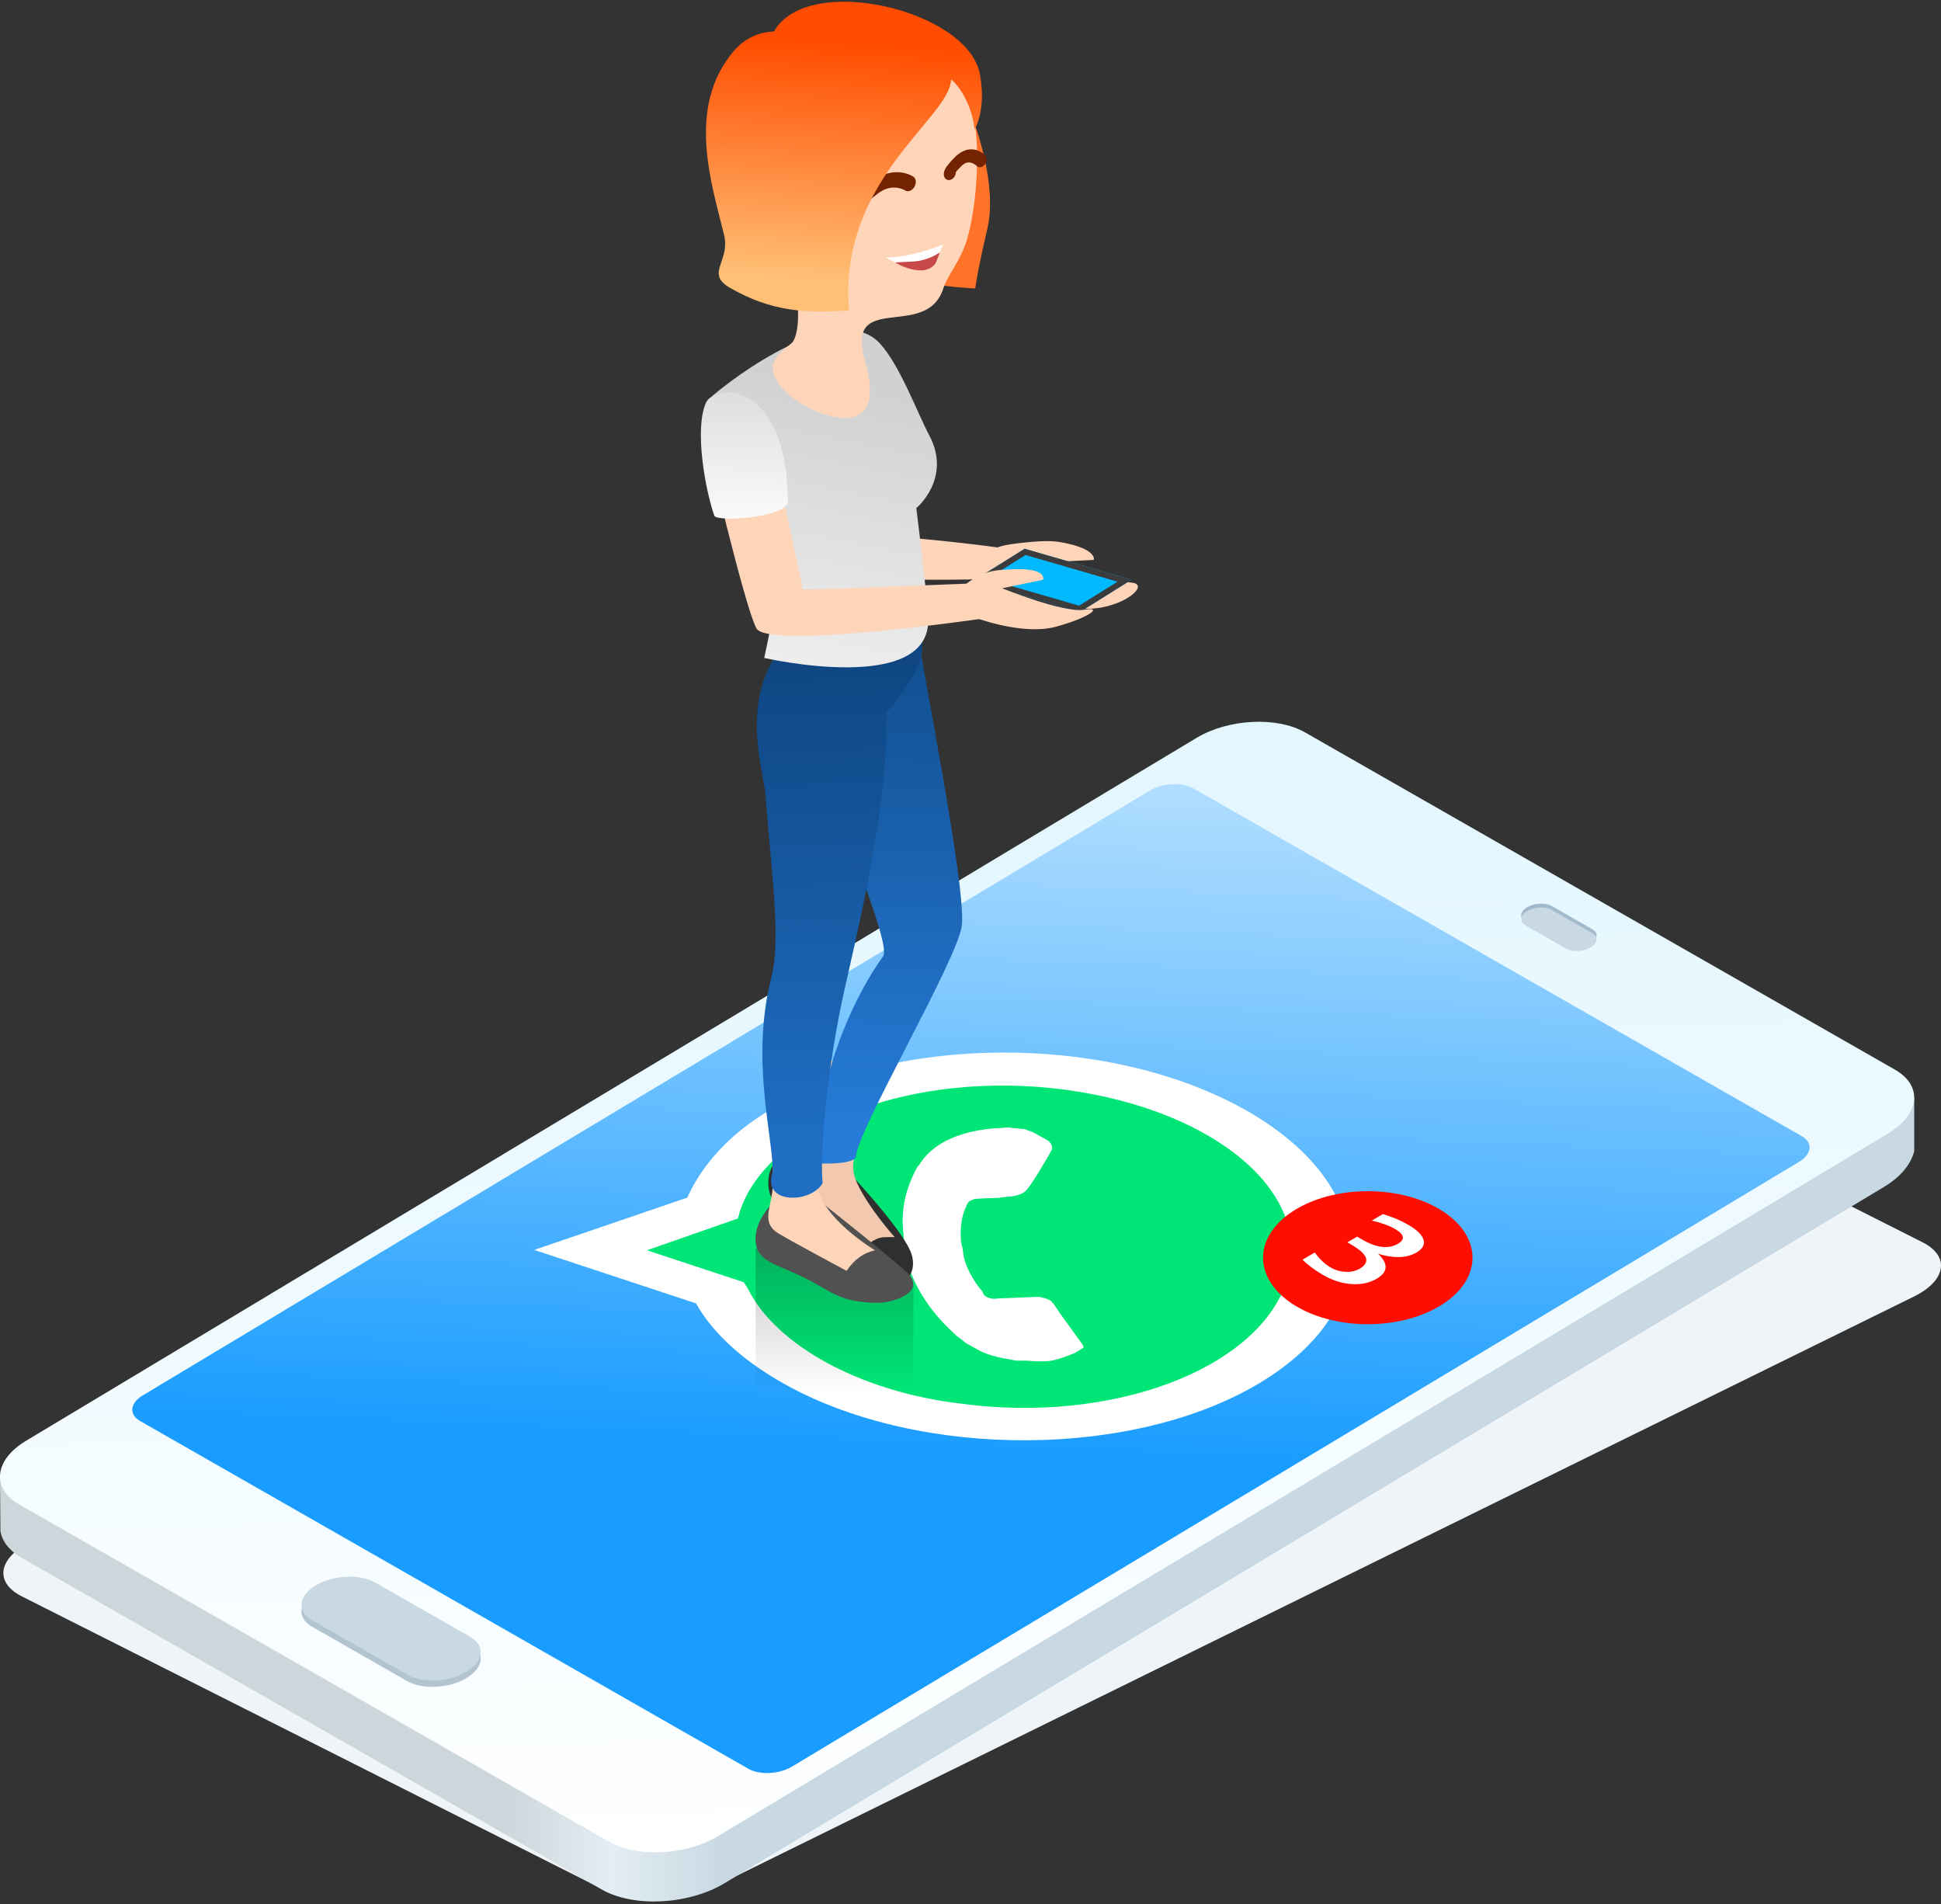
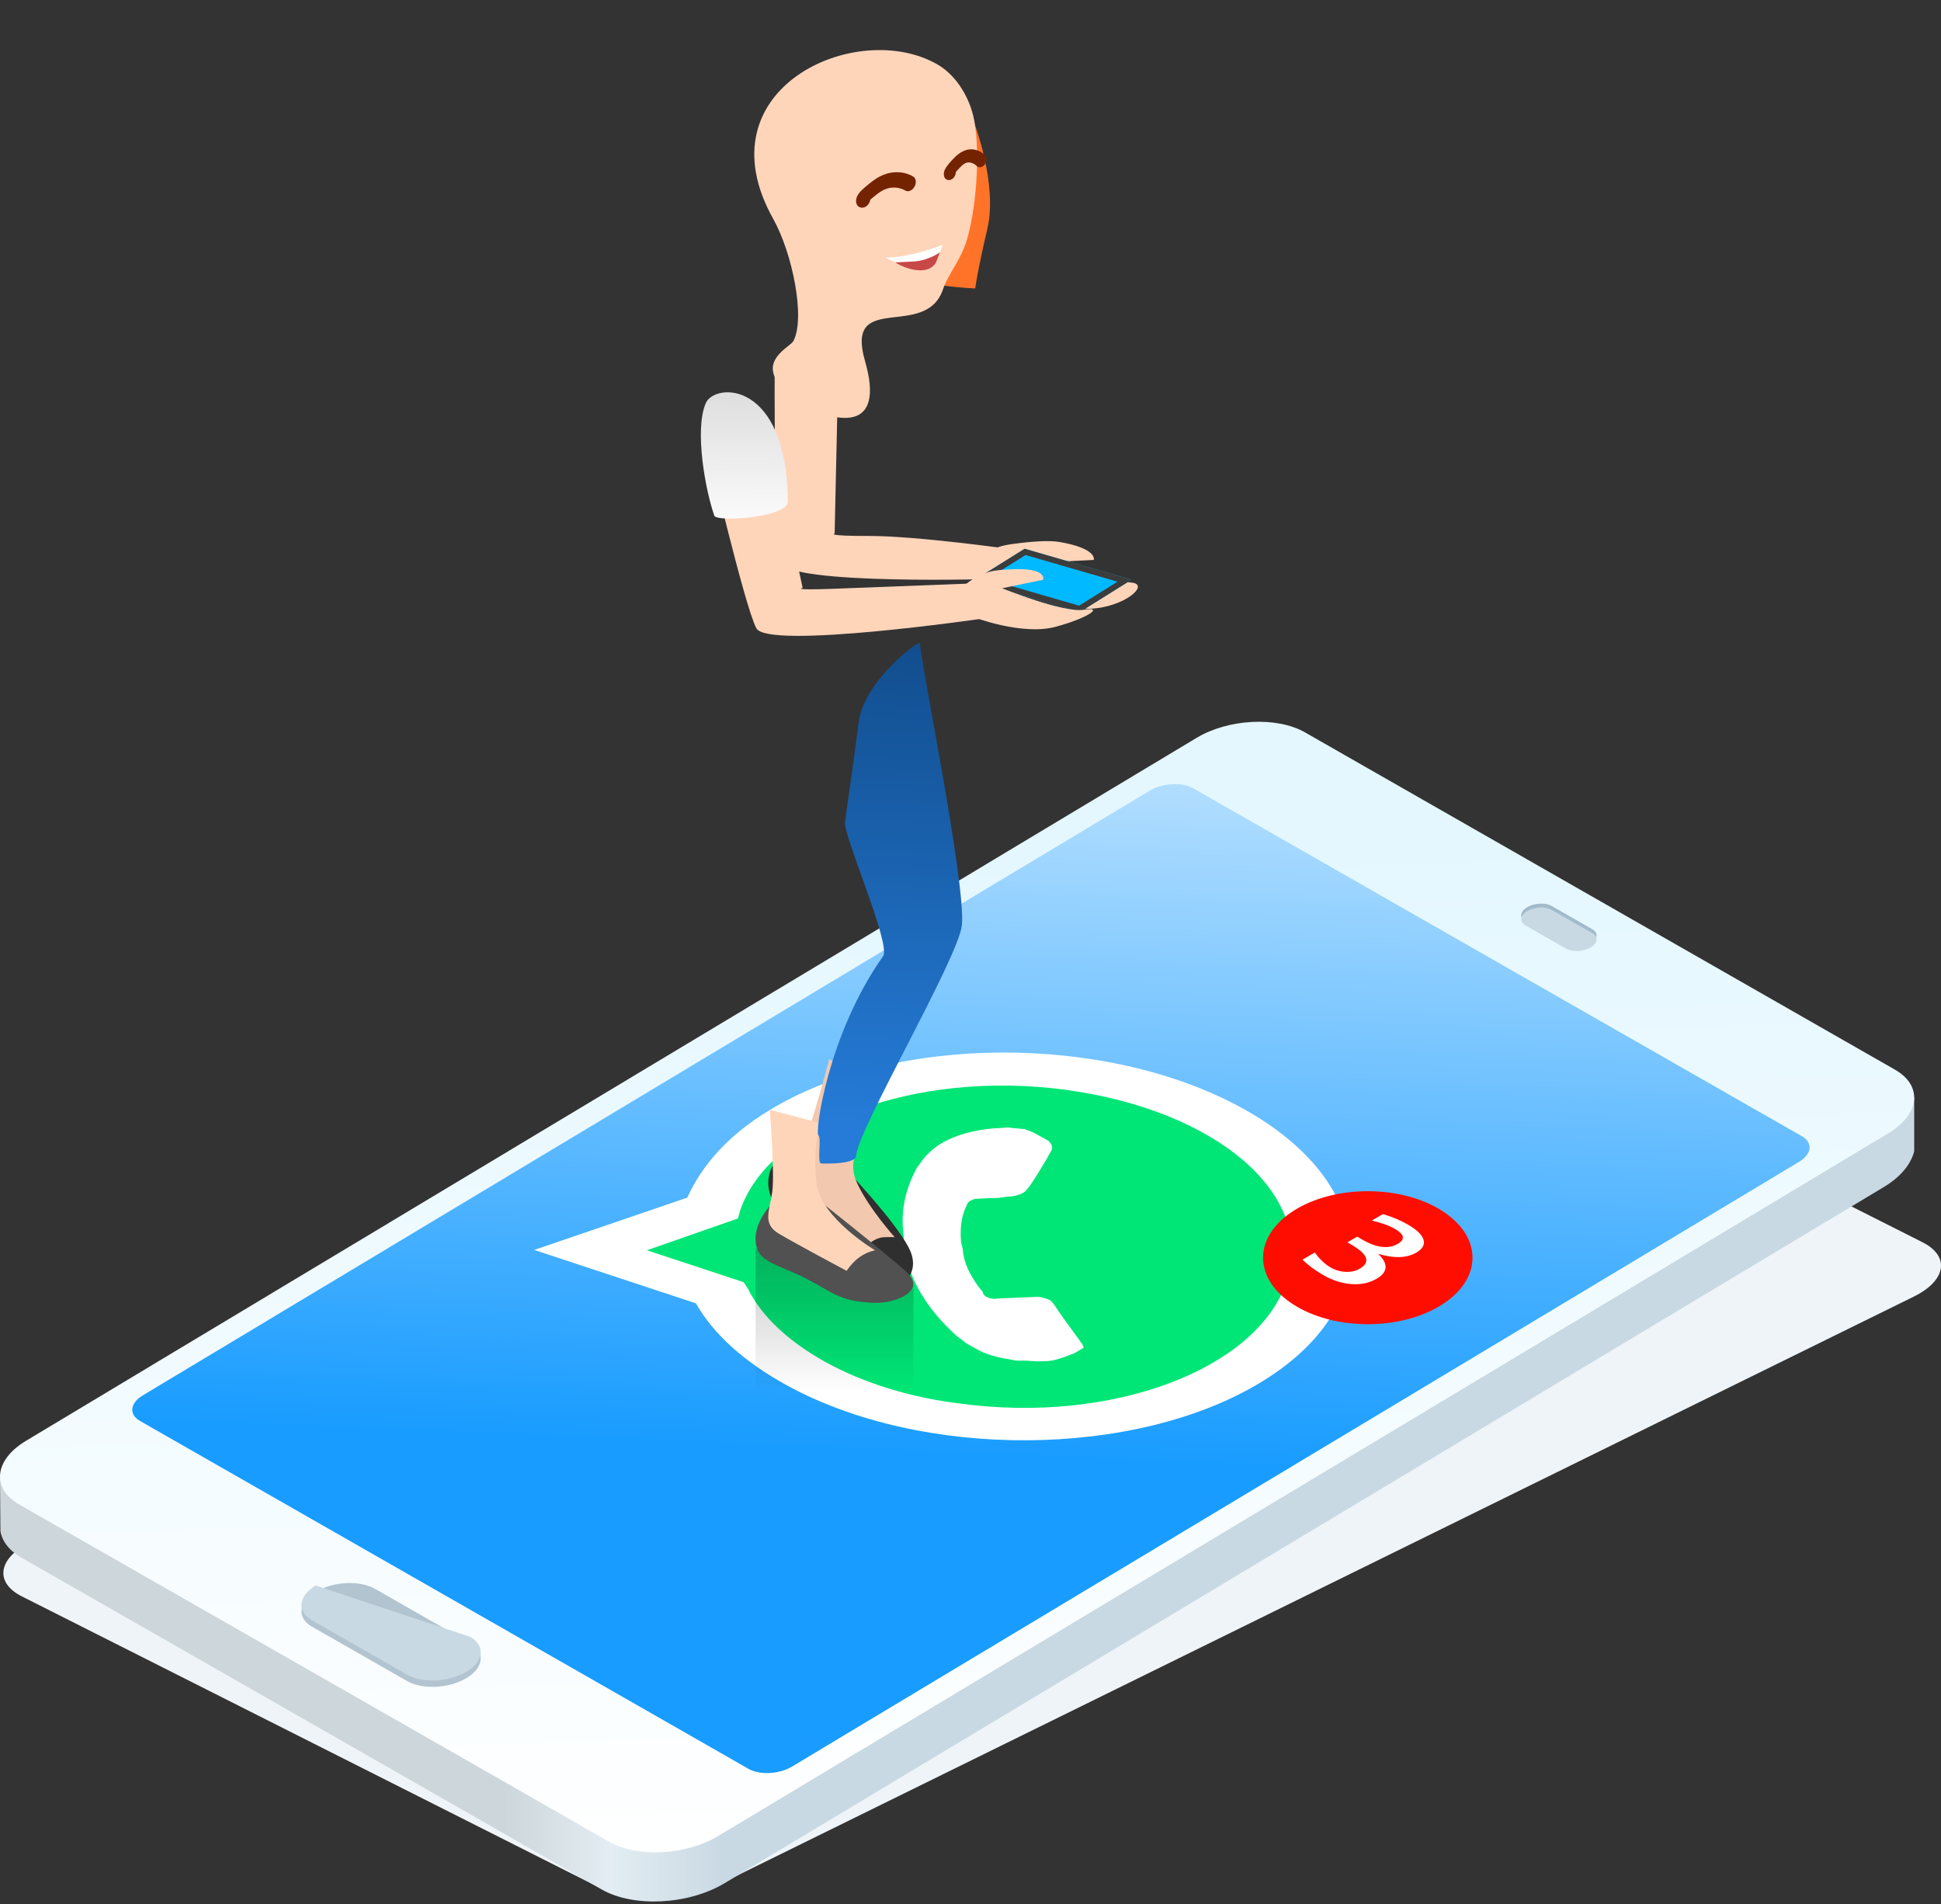
<svg xmlns="http://www.w3.org/2000/svg" width="577" height="566" viewBox="0 0 577 566" fill="none">
  <rect x="0" y="0" width="577" height="566" fill="#333333" stroke="none" />
  <path fill-rule="evenodd" clip-rule="evenodd" d="M568.907 385.392C578.588 380.631 579.748 373.388 571.497 369.228L398.136 281.826C389.887 277.667 375.33 278.155 365.649 282.918L9.093 458.33C-0.588 463.093 -1.748 470.334 6.502 474.495L179.864 561.898C188.115 566.057 202.672 565.567 212.351 560.804L568.907 385.392V385.392Z" fill="#EFF4F8" />
  <path fill-rule="evenodd" clip-rule="evenodd" d="M0 439.107L353.458 234.685C364.139 228.275 380.456 227.446 389.895 232.83L560.562 330.39L569.035 326.162V342.185C568.095 345.887 565.196 349.7 560.062 352.781L215.336 559.773C204.663 566.175 188.338 567.004 178.907 561.62L6.48 463.05C2.735 460.919 0.638 458.115 0.129 455.121L0 439.107H0Z" fill="url(#paint0_linear)" />
  <path fill-rule="evenodd" clip-rule="evenodd" d="M561.32 336.854C570.759 331.177 571.657 322.704 563.313 317.932L387.935 217.68C379.591 212.909 365.139 213.642 355.699 219.319L7.712 428.262C-1.736 433.931 -2.625 442.412 5.719 447.184L181.097 547.427C189.441 552.199 203.885 551.465 213.333 545.796L561.32 336.854Z" fill="url(#paint1_linear)" />
  <path fill-rule="evenodd" clip-rule="evenodd" d="M534.845 345.301C538.624 343.023 538.978 339.632 535.639 337.716L354.747 234.324C351.408 232.408 345.627 232.701 341.839 234.979L42.411 414.767C38.632 417.036 38.27 420.436 41.618 422.343L222.501 525.744C225.849 527.651 231.63 527.357 235.418 525.088L534.845 345.301V345.301Z" fill="url(#paint2_linear)" />
  <path fill-rule="evenodd" clip-rule="evenodd" d="M472.851 280.477C470.711 281.754 467.45 281.926 465.56 280.848L453.523 273.962C451.634 272.884 451.841 270.968 453.981 269.683C456.112 268.406 459.373 268.233 461.263 269.312L473.3 276.197C475.189 277.276 474.991 279.191 472.851 280.477Z" fill="#C0C0C0" />
  <path fill-rule="evenodd" clip-rule="evenodd" d="M472.851 280.477C470.711 281.754 467.45 281.926 465.56 280.848L453.523 273.962C451.634 272.884 451.841 270.968 453.981 269.683C456.112 268.406 459.373 268.233 461.263 269.312L473.3 276.197C475.189 277.276 474.991 279.191 472.851 280.477Z" fill="#A1BBCC" />
  <path fill-rule="evenodd" clip-rule="evenodd" d="M472.851 281.605C470.711 282.891 467.45 283.055 465.56 281.976L453.523 275.091C451.634 274.021 451.841 272.097 453.981 270.82C456.112 269.534 459.373 269.37 461.263 270.449L473.3 277.326C475.189 278.404 474.991 280.32 472.851 281.605Z" fill="#C9D9E3" />
  <path fill-rule="evenodd" clip-rule="evenodd" d="M138.676 498.766C133.508 501.873 125.604 502.269 121.031 499.664L92.748 483.494C88.175 480.88 88.666 476.238 93.835 473.132C99.012 470.034 106.915 469.628 111.48 472.243L139.772 488.412C144.336 491.018 143.844 495.66 138.676 498.766Z" fill="#B2C4D0" />
-   <path fill-rule="evenodd" clip-rule="evenodd" d="M138.676 496.88C133.508 499.977 125.604 500.383 121.031 497.769L92.748 481.599C88.175 478.993 88.666 474.351 93.835 471.245C99.012 468.139 106.915 467.742 111.48 470.348L139.772 486.517C144.336 489.132 143.844 493.774 138.676 496.88Z" fill="#C9D9E3" />
+   <path fill-rule="evenodd" clip-rule="evenodd" d="M138.676 496.88C133.508 499.977 125.604 500.383 121.031 497.769L92.748 481.599C88.175 478.993 88.666 474.351 93.835 471.245L139.772 486.517C144.336 489.132 143.844 493.774 138.676 496.88Z" fill="#C9D9E3" />
  <path d="M216.73 381.332L218.024 383.334C222.493 392.23 231.122 400.004 242.33 406.199C277.568 425.681 332.987 425.483 365.49 405.75C381.003 396.337 389.338 383.377 388.407 370.012C387.475 356.646 377.742 343.98 360.52 334.455C325.291 314.972 269.871 315.17 237.394 335.352C226.316 342.073 219.206 350.572 215.979 359.494L215.366 361.729L187.169 371.409L216.73 381.332V381.332Z" fill="#00E676" />
  <path d="M401.248 370.194C400.557 354.818 388.763 340.15 369.539 329.52C328.701 306.94 265.214 307.389 228.311 330.254C216.49 337.432 208.647 346.371 204.307 355.974L158.81 371.514L206.887 387.39C212.15 396.726 221.581 404.94 233.592 411.584C274.032 433.948 337.519 433.491 374.819 410.85C392.921 399.858 402.3 385.336 401.248 370.194ZM245.438 404.854C234.627 398.874 226.404 391.324 222.366 383.093L221.072 381.1L192.314 371.617L219.372 362.161L219.985 359.926C228.587 334.266 271.72 317.846 316.794 323.92C361.877 329.995 391.36 355.293 382.378 381.178C373.404 407.062 330.642 423.266 285.568 417.192C270.814 415.458 256.655 411.049 245.438 404.854V404.854ZM321.669 399.452L319.115 395.897C319.115 395.897 315.293 390.781 313.136 387.45C312.739 387.226 312.704 386.777 312.307 386.562C311.108 385.897 309.935 385.673 308.761 385.457C308.761 385.457 307.993 385.457 296.483 385.949C295.344 386.173 294.171 385.958 293.368 385.518L292.971 385.293C292.566 385.069 292.134 384.405 292.109 383.956L290.84 382.403C288.286 378.848 286.5 375.285 286.25 371.721C286.19 370.832 285.724 369.719 285.663 368.831C285.448 365.707 285.594 362.368 286.923 359.236L287.259 358.572C287.225 358.123 287.596 357.899 287.932 357.225C288.675 356.785 289.417 356.337 290.184 356.328C290.184 356.328 293.627 356.095 295.94 356.087C297.475 356.078 298.985 355.629 300.53 355.621C302.437 355.396 304.318 354.715 305.025 353.826C306.466 352.48 311.634 343.774 312.652 341.764C312.954 340.651 312.523 339.978 311.695 339.089L310.495 338.424C309.693 337.984 308.494 337.32 307.294 336.656C306.492 336.216 305.318 335.991 304.516 335.551H303.748C302.575 335.336 301.039 335.344 299.865 335.12C298.33 335.129 297.191 335.353 295.655 335.361C289.52 335.827 283.86 337.406 279.796 339.874C276.845 341.669 274.688 343.903 273.308 346.138L272.6 347.036C269.183 353.282 267.708 359.754 268.571 366.656L268.7 368.442C268.795 369.78 269.252 370.893 268.95 372.006C270.702 380.694 275.516 388.917 283.739 396.467C284.567 397.356 286.172 398.244 287.001 399.133C288.209 399.797 289.805 400.678 291.004 401.342C293.006 402.455 296.147 403.335 298.493 403.766C300.435 403.982 301.229 404.431 302.773 404.422L304.309 404.413C305.853 404.413 307.018 404.629 308.563 404.621C310.099 404.621 311.634 404.612 312.773 404.388C315.06 403.93 317.303 403.033 319.546 402.136C320.289 401.687 321.393 401.014 322.135 400.565C322.135 400.565 322.1 400.117 321.669 399.452V399.452Z" fill="white" />
  <path fill-rule="evenodd" clip-rule="evenodd" d="M301.388 170.964C301.388 170.964 285.331 163.776 301.138 161.671C306.884 160.903 311.923 160.567 314.969 161.093C326.402 163.069 325.133 166.425 325.133 166.425L315.599 166.908C315.599 166.908 330.12 172.75 336.169 173.147C342.209 173.543 334.262 180.601 323.891 180.938C313.511 181.283 301.388 170.964 301.388 170.964Z" fill="#FFD5BA" />
  <path fill-rule="evenodd" clip-rule="evenodd" d="M230.285 109.414C230.285 109.414 230.035 160.053 231.951 167.068C233.866 174.091 297.413 172.038 297.413 172.038L300.942 163.298C300.942 163.298 272.728 159.294 258.431 159.303C245.23 159.32 248.111 158.586 248.111 158.586L249.138 112.261L230.285 109.414V109.414Z" fill="#FFD5BA" />
  <path fill-rule="evenodd" clip-rule="evenodd" d="M289.427 36.059C289.427 36.059 296.649 54.601 293.525 67.931C290.402 81.271 289.91 85.723 289.91 85.723C289.91 85.723 272.17 85.11 269.78 81.081C267.39 77.043 289.427 36.059 289.427 36.059V36.059Z" fill="#FF7328" />
  <path fill-rule="evenodd" clip-rule="evenodd" d="M224.603 371.073V467.183L271.178 506.261L271.549 381.685L224.603 371.073V371.073Z" fill="url(#paint3_linear)" />
  <path fill-rule="evenodd" clip-rule="evenodd" d="M237.844 339.689C237.844 339.689 229.828 343.088 228.612 349.352C227.404 355.616 231.054 360.103 238.336 365.824C246.783 372.476 265.342 383.546 265.342 383.546C265.342 383.546 273.522 380.276 270.899 372.58C268.285 364.892 249.173 345.055 249.173 345.055L237.844 339.689V339.689Z" fill="#2F2F2F" />
  <path fill-rule="evenodd" clip-rule="evenodd" d="M246.539 314.733C246.539 314.733 240.68 337.011 238.014 342.093C235.348 347.166 233.061 347.028 236.694 351.429C240.318 355.829 256.599 371.239 256.599 371.239C256.599 371.239 259.542 367.831 262.846 367.728C266.159 367.633 266.004 367.771 266.004 367.771C266.004 367.771 258.178 359.056 254.787 351.644C252.742 347.166 253.778 344.155 254.969 341.032C258.687 331.256 259.352 323.516 259.352 323.516L246.539 314.733V314.733Z" fill="#F2C8AE" />
  <path fill-rule="evenodd" clip-rule="evenodd" d="M231.754 355.57C231.754 355.57 224.834 361.092 224.61 367.856C224.385 374.629 229.64 375.311 237.716 379.099C247.302 383.612 248.657 386.899 260.236 387.244C265.577 387.408 276.06 383.888 269.27 377.865C262.384 371.756 244.023 357.261 244.023 357.261L231.754 355.57Z" fill="#515151" />
  <path fill-rule="evenodd" clip-rule="evenodd" d="M228.801 329.857C228.801 329.857 230.363 348.633 229.561 354.31C228.75 359.987 226.592 363.732 231.493 366.657C236.386 369.582 251.666 377.727 251.666 377.727C254.065 374.164 256.929 372.309 260.122 371.618C260.122 371.618 243.909 362.015 242.701 351.627C241.502 341.238 243.823 333.818 243.823 333.818L228.801 329.857Z" fill="#FFD5BA" />
  <path d="M255.221 214.879C256.757 202.117 273.85 189.762 273.504 191.202C272.995 193.282 287.189 262.489 285.946 274.949C284.971 284.733 254.427 336.65 254.488 343.751C254.488 343.751 254.583 346.08 244.125 345.821C242.788 345.796 244.272 338.22 243.314 337.452C242.166 336.529 246.153 307.357 262.521 284.198C264.945 280.773 250.648 248.184 251.192 244.327C253.073 231.022 254.6 219.986 255.221 214.879V214.879Z" fill="url(#paint4_linear)" />
-   <path d="M225.554 208.055C229.67 180.195 278.014 150.582 273.847 189.021C273.717 190.186 277.238 195.933 263.605 211.74C263.752 235.278 259.325 257.961 251.275 293.13C245.641 317.755 243.674 343.58 244.537 351.664C240.904 357.903 226.184 357.937 229.756 348.273C229.48 336.246 223.182 314.58 229.299 290.481C232.25 278.85 229.273 259.178 227.686 237.797C227.056 229.289 223.648 220.955 225.554 208.055Z" fill="url(#paint5_linear)" />
-   <path fill-rule="evenodd" clip-rule="evenodd" d="M261.596 102.117C250.811 90.331 224.529 107.01 211.966 117.493C202.078 136.32 230.043 133.619 231.95 164.983C232.39 172.075 227.178 195.562 227.178 195.562C227.178 195.562 277.559 207.08 275.893 183.292C275.177 172.999 272.39 151.031 272.39 151.031C272.39 151.031 283.072 142.17 276.221 129.348C272.761 122.868 267.55 108.623 261.596 102.117Z" fill="url(#paint6_linear)" />
  <path fill-rule="evenodd" clip-rule="evenodd" d="M229.834 65.021C208.1 26.228 254.882 5.227 278.817 19.239C283.511 21.983 287.635 27.6 289.309 34.408C291.432 43.088 290.526 60.396 287.592 70.724C285.659 77.514 281.854 81.346 280.37 85.858C275.254 101.372 251.008 86.082 257.152 107.351C260.206 117.921 258.161 122.71 253.804 123.892C247.281 125.652 234.399 119.845 230.499 112.416C227.298 106.299 235.029 102.951 235.857 101.363C239.455 94.495 235.589 75.297 229.834 65.021Z" fill="#FFD5BA" />
  <path d="M264.39 51.416C266.349 51.01 268.247 51.14 269.981 51.77C270.404 51.925 270.81 52.106 271.198 52.322C271.465 52.469 271.715 52.633 271.905 52.892C272.035 53.09 272.138 53.314 272.19 53.573C272.233 53.789 272.25 54.022 272.233 54.255C272.156 55.316 271.431 56.351 270.525 56.705C270.119 56.869 269.705 56.878 269.343 56.74C269.092 56.653 268.868 56.489 268.627 56.369C268.402 56.274 268.169 56.179 267.928 56.093C267.341 55.911 266.728 55.782 266.098 55.756C264.77 55.687 263.372 56.023 262.052 56.791C261.543 57.085 261.06 57.447 260.576 57.827C260.085 58.206 259.601 58.595 259.118 59L258.851 59.233L258.695 59.371C258.678 59.501 258.644 59.63 258.609 59.76C258.506 60.079 258.368 60.381 258.169 60.657C258.005 60.89 257.807 61.097 257.582 61.27C256.633 62.003 255.391 61.839 254.821 60.993C254.493 60.493 254.39 59.803 254.545 59.095C254.649 58.629 254.847 58.181 255.115 57.766C255.624 56.998 256.305 56.369 256.961 55.791C257.867 54.997 258.799 54.246 259.757 53.556C261.06 52.615 262.44 51.951 263.847 51.545C264.123 51.476 264.114 51.476 264.39 51.416V51.416ZM257.099 57.154H257.091H257.065C257.073 57.154 257.091 57.154 257.099 57.154Z" fill="#742300" />
  <path d="M287.655 44.477C288.82 44.262 289.916 44.4 290.908 44.84C291.478 45.081 292.004 45.418 292.478 45.824C292.789 46.091 293.091 46.367 293.22 46.816C293.496 47.791 292.927 49.068 291.995 49.542C291.797 49.646 291.581 49.706 291.374 49.723C291.063 49.749 290.77 49.663 290.528 49.49C290.339 49.344 290.175 49.154 289.976 48.999C289.821 48.886 289.657 48.783 289.484 48.688C288.794 48.326 288 48.119 287.155 48.429C286.948 48.507 286.741 48.61 286.551 48.74C286.257 48.93 285.99 49.163 285.731 49.413C285.369 49.775 285.015 50.146 284.661 50.534C284.48 50.733 284.299 50.931 284.135 51.138C284.135 51.268 284.126 51.389 284.109 51.518C284.066 51.768 283.988 52.01 283.876 52.243C283.798 52.415 283.695 52.571 283.574 52.726C282.935 53.537 281.978 53.727 281.313 53.321C280.537 52.847 280.364 51.682 280.796 50.612C281.072 49.93 281.512 49.335 281.96 48.783C282.634 47.955 283.367 47.178 284.118 46.462C285.067 45.565 286.119 44.926 287.232 44.581C287.448 44.529 287.439 44.529 287.655 44.477V44.477ZM282.892 49.62L282.91 49.629C282.901 49.62 282.875 49.62 282.892 49.62Z" fill="#742300" />
-   <path fill-rule="evenodd" clip-rule="evenodd" d="M230.073 9.389C230.073 9.389 223.456 9.096 218.417 14.834C203.559 31.78 211.833 55.43 215.267 69.96C217.114 77.76 209.581 81.263 216.976 85.534C229.185 92.592 239.513 93.179 252.386 92.264C249.125 53.445 282.249 35.3 282.732 23.678C282.749 23.428 288.427 28.216 289.738 38.441C289.738 38.441 293.371 32.479 291.231 21.805C287.443 2.91 239.953 -8.324 230.073 9.389V9.389Z" fill="url(#paint7_linear)" />
  <path fill-rule="evenodd" clip-rule="evenodd" d="M280.272 72.736L278.158 78.172C275.976 81.597 270.488 80.364 263.171 76.533C263.171 76.533 269.306 76.947 280.272 72.736Z" fill="white" />
  <path fill-rule="evenodd" clip-rule="evenodd" d="M278.189 78.146L279.415 75.005C279.415 75.005 276.015 77.438 271.753 77.706C267.49 77.965 266.196 77.973 266.196 77.973C266.256 78.336 274.971 83.055 278.189 78.146Z" fill="#C84848" />
  <path fill-rule="evenodd" clip-rule="evenodd" d="M209.856 131.059C209.856 131.059 221.358 180.37 224.852 186.755C228.338 193.14 292.179 183.856 292.179 183.856L288.003 173.458C288.003 173.458 261.169 174.494 247.985 174.994C234.792 175.495 238.606 174.753 238.606 174.753L228.856 129.454L209.856 131.059V131.059Z" fill="#FFD5BA" />
  <path fill-rule="evenodd" clip-rule="evenodd" d="M234.219 149.055C234.262 153.792 213.045 155.267 212.346 153.283C209.732 145.845 206.384 127.89 209.784 119.866C212.424 113.662 233.882 112.886 234.219 149.055V149.055Z" fill="url(#paint8_linear)" />
  <path fill-rule="evenodd" clip-rule="evenodd" d="M336.38 172.313L304.594 163.107L289.261 172.684L321.048 181.891L336.38 172.313Z" fill="#00B9FF" />
  <path fill-rule="evenodd" clip-rule="evenodd" d="M336.38 172.313L321.048 181.891L289.261 172.684L304.594 163.107L336.38 172.313ZM293.437 172.106L320.789 180.027L332.204 172.891L304.853 164.97L293.437 172.106Z" fill="#3C3C3C" />
  <path fill-rule="evenodd" clip-rule="evenodd" d="M289.291 183.384C289.291 183.384 274.597 183.418 287.151 173.591C292.647 169.285 296.927 169.449 300.016 169.25C311.587 168.517 310.068 172.331 310.068 172.331L297.876 174.85C297.876 174.85 316.229 182.253 322.199 181.235C328.17 180.217 323.882 183.548 313.873 186.283C303.856 189.018 289.291 183.384 289.291 183.384V183.384Z" fill="#FFD5BA" />
  <path d="M406.603 393.592C423.796 393.592 437.734 384.742 437.734 373.825C437.734 362.907 423.796 354.057 406.603 354.057C389.41 354.057 375.473 362.907 375.473 373.825C375.473 384.742 389.41 393.592 406.603 393.592Z" fill="#FF0D00" />
  <path d="M387.194 374.41L390.827 372.287C392.294 374.246 393.803 375.687 395.357 376.61C396.797 377.473 398.325 377.939 399.947 378.025C401.56 378.111 402.984 377.801 404.218 377.076C407.419 375.212 406.685 372.9 402.026 370.13L400.542 369.25L403.441 367.567L404.71 368.301C409.076 370.889 412.699 371.355 415.564 369.681C417.756 368.404 417.505 366.963 414.813 365.359C413.045 364.315 410.706 363.452 407.79 362.787L411.095 360.863C413.942 361.692 416.539 362.805 418.886 364.194C421.371 365.678 422.812 367.127 423.191 368.56C423.571 369.992 422.855 371.243 421.043 372.296C418.187 373.961 414.391 374.082 409.662 372.667C412.786 375.618 412.63 378.103 409.205 380.096C407.031 381.364 404.503 381.882 401.603 381.649C398.713 381.425 395.857 380.476 393.061 378.81C390.68 377.404 388.721 375.928 387.194 374.41V374.41Z" fill="white" />
  <defs>
    <linearGradient id="paint0_linear" x1="149.871" y1="527.348" x2="214.582" y2="527.348" gradientUnits="userSpaceOnUse">
      <stop stop-color="#CDD6DA" />
      <stop offset="0.49" stop-color="#E3EDF3" />
      <stop offset="1" stop-color="#C9D9E3" />
    </linearGradient>
    <linearGradient id="paint1_linear" x1="385.419" y1="252.185" x2="393.395" y2="550.577" gradientUnits="userSpaceOnUse">
      <stop stop-color="#E4F7FF" />
      <stop offset="1" stop-color="white" />
    </linearGradient>
    <linearGradient id="paint2_linear" x1="393.66" y1="437.459" x2="406.257" y2="132.257" gradientUnits="userSpaceOnUse">
      <stop stop-color="#189CFF" />
      <stop offset="1" stop-color="white" />
    </linearGradient>
    <linearGradient id="paint3_linear" x1="273.876" y1="413.558" x2="273.876" y2="232.998" gradientUnits="userSpaceOnUse">
      <stop stop-opacity="0" />
      <stop offset="1" stop-color="#2F2F2F" />
    </linearGradient>
    <linearGradient id="paint4_linear" x1="290.741" y1="174.118" x2="285.438" y2="335.052" gradientUnits="userSpaceOnUse">
      <stop stop-color="#0F4885" />
      <stop offset="1" stop-color="#257BD7" />
    </linearGradient>
    <linearGradient id="paint5_linear" x1="204.776" y1="72.16" x2="214.966" y2="340.587" gradientUnits="userSpaceOnUse">
      <stop stop-color="#002348" />
      <stop offset="1" stop-color="#1F6EC4" />
    </linearGradient>
    <linearGradient id="paint6_linear" x1="264.391" y1="117.64" x2="238.005" y2="250.62" gradientUnits="userSpaceOnUse">
      <stop stop-color="#D1D1D1" />
      <stop offset="1" stop-color="#FDFFFD" />
    </linearGradient>
    <linearGradient id="paint7_linear" x1="259.003" y1="13.669" x2="254.629" y2="83.954" gradientUnits="userSpaceOnUse">
      <stop stop-color="#FF4C00" />
      <stop offset="1" stop-color="#FFC076" />
    </linearGradient>
    <linearGradient id="paint8_linear" x1="218.962" y1="160.634" x2="220.13" y2="59.243" gradientUnits="userSpaceOnUse">
      <stop stop-color="white" />
      <stop offset="1" stop-color="#B3B3B3" />
    </linearGradient>
  </defs>
</svg>